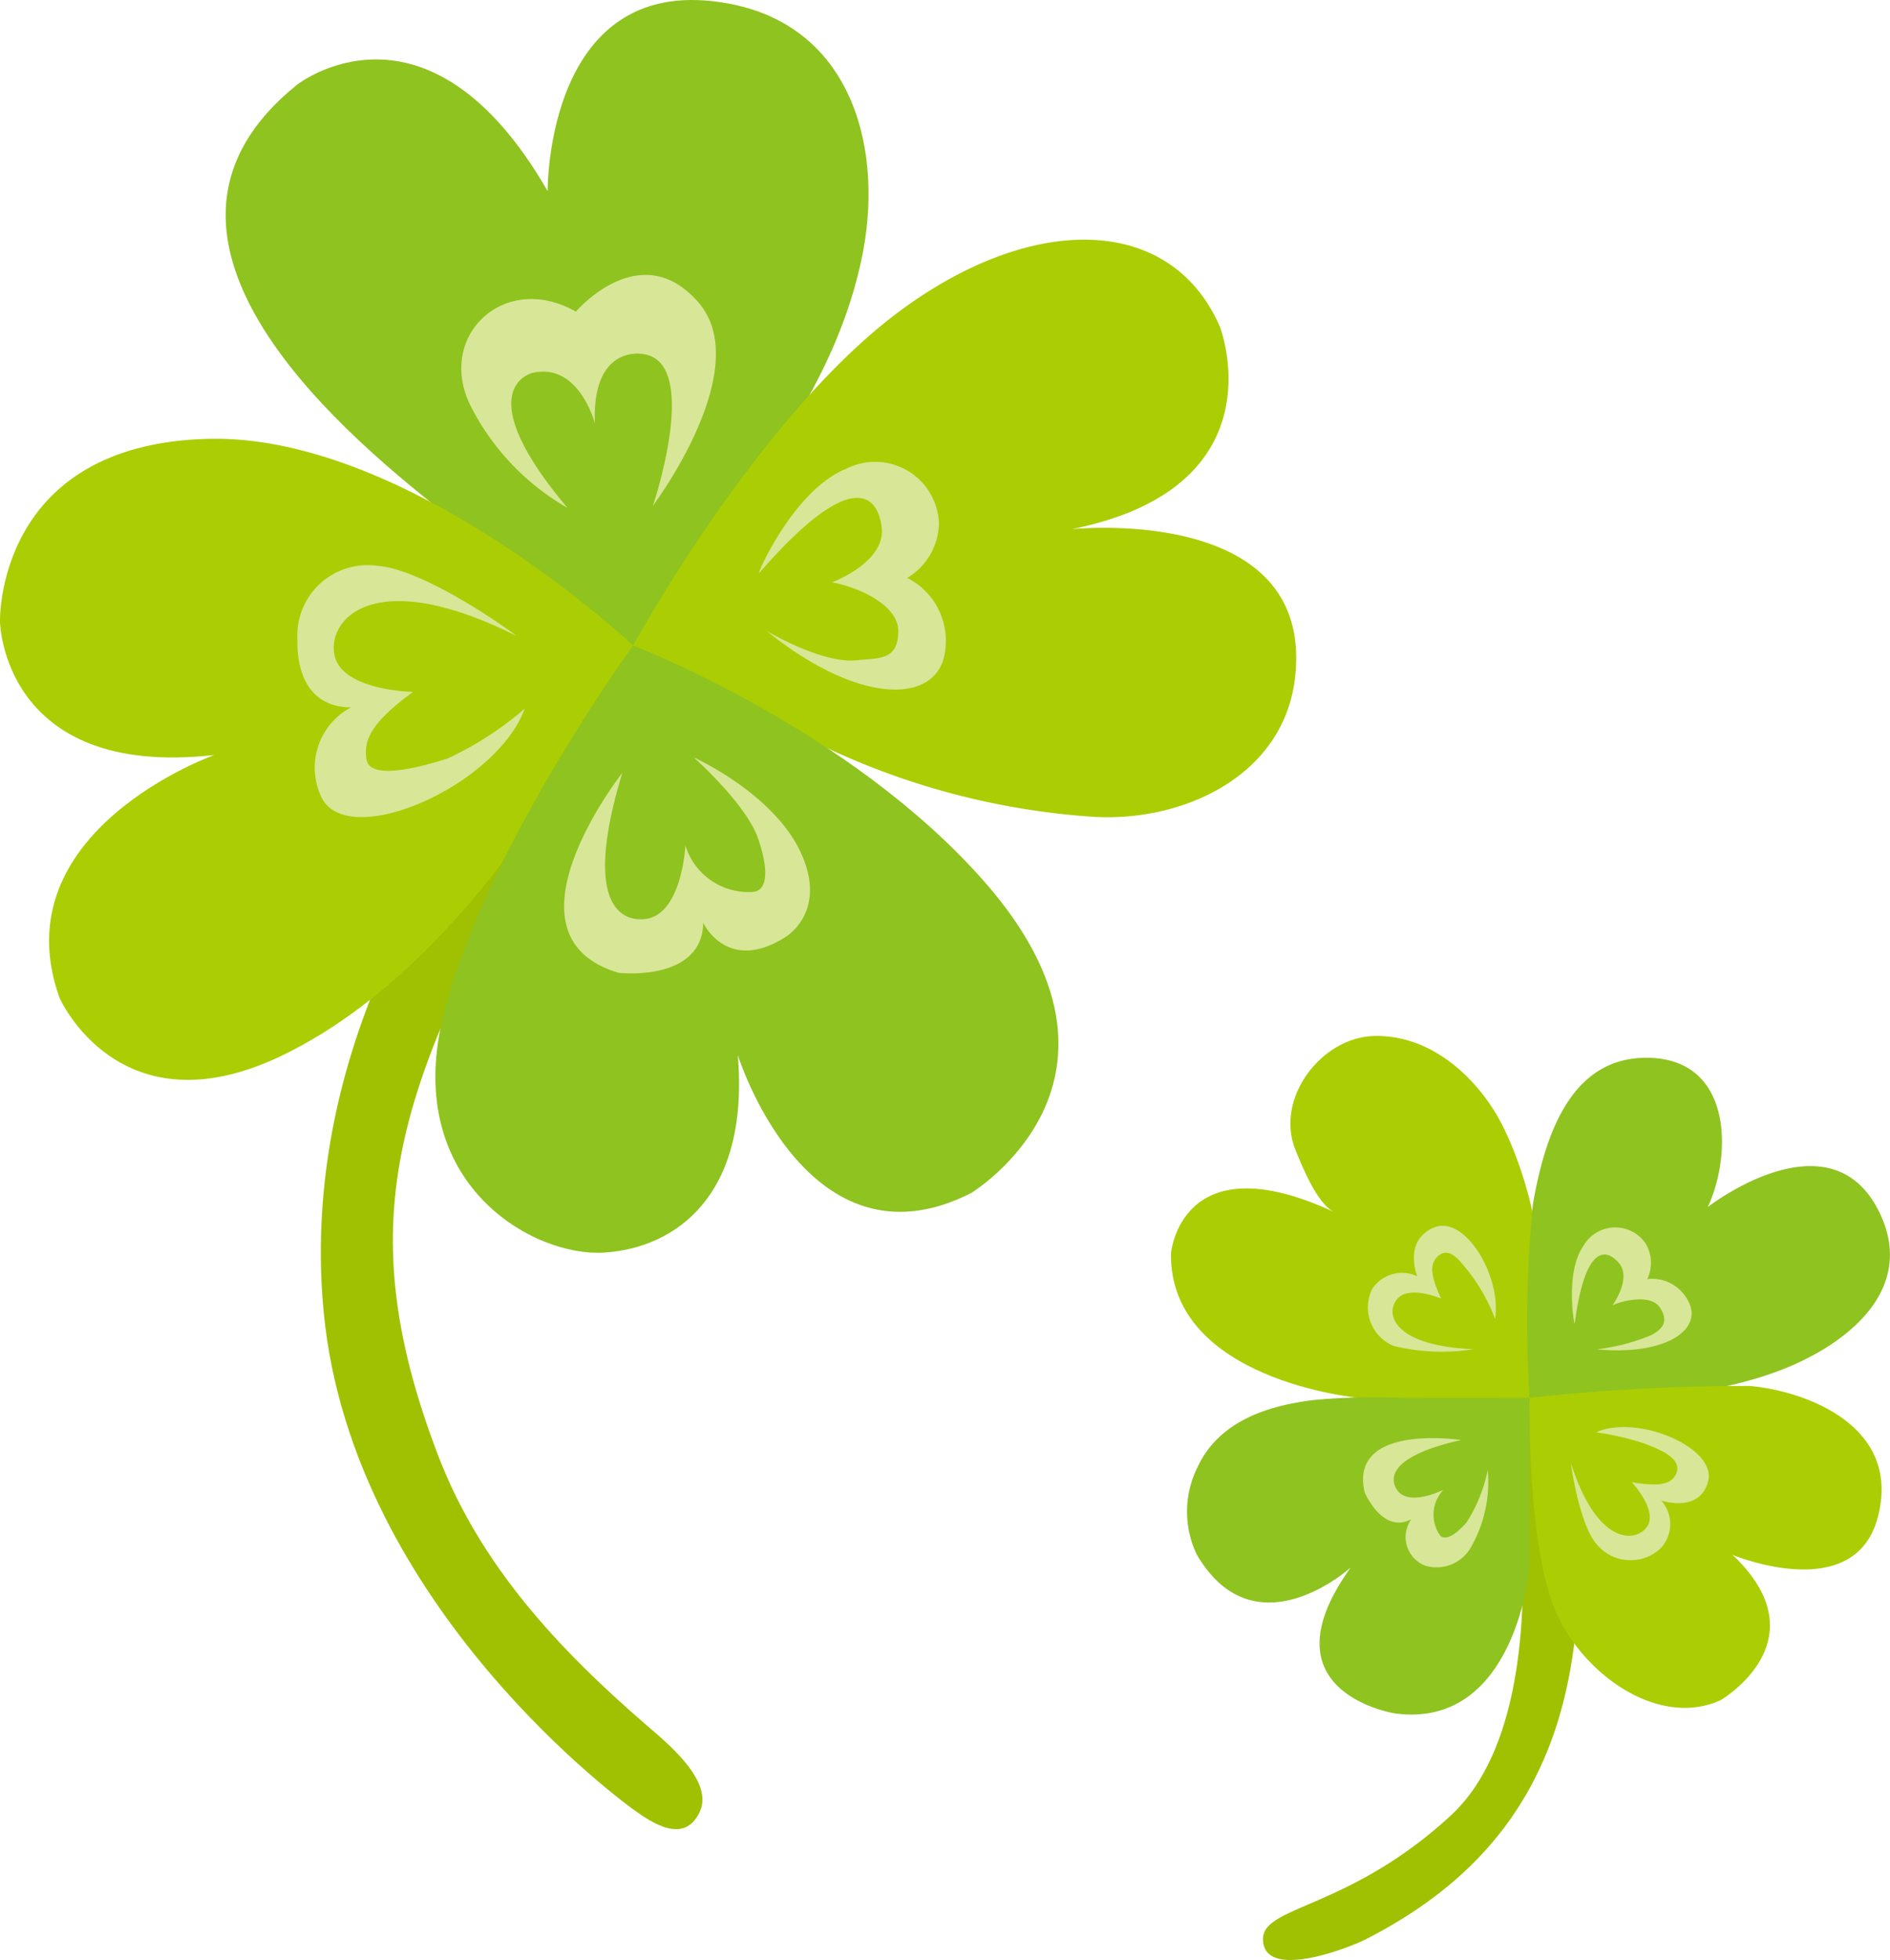
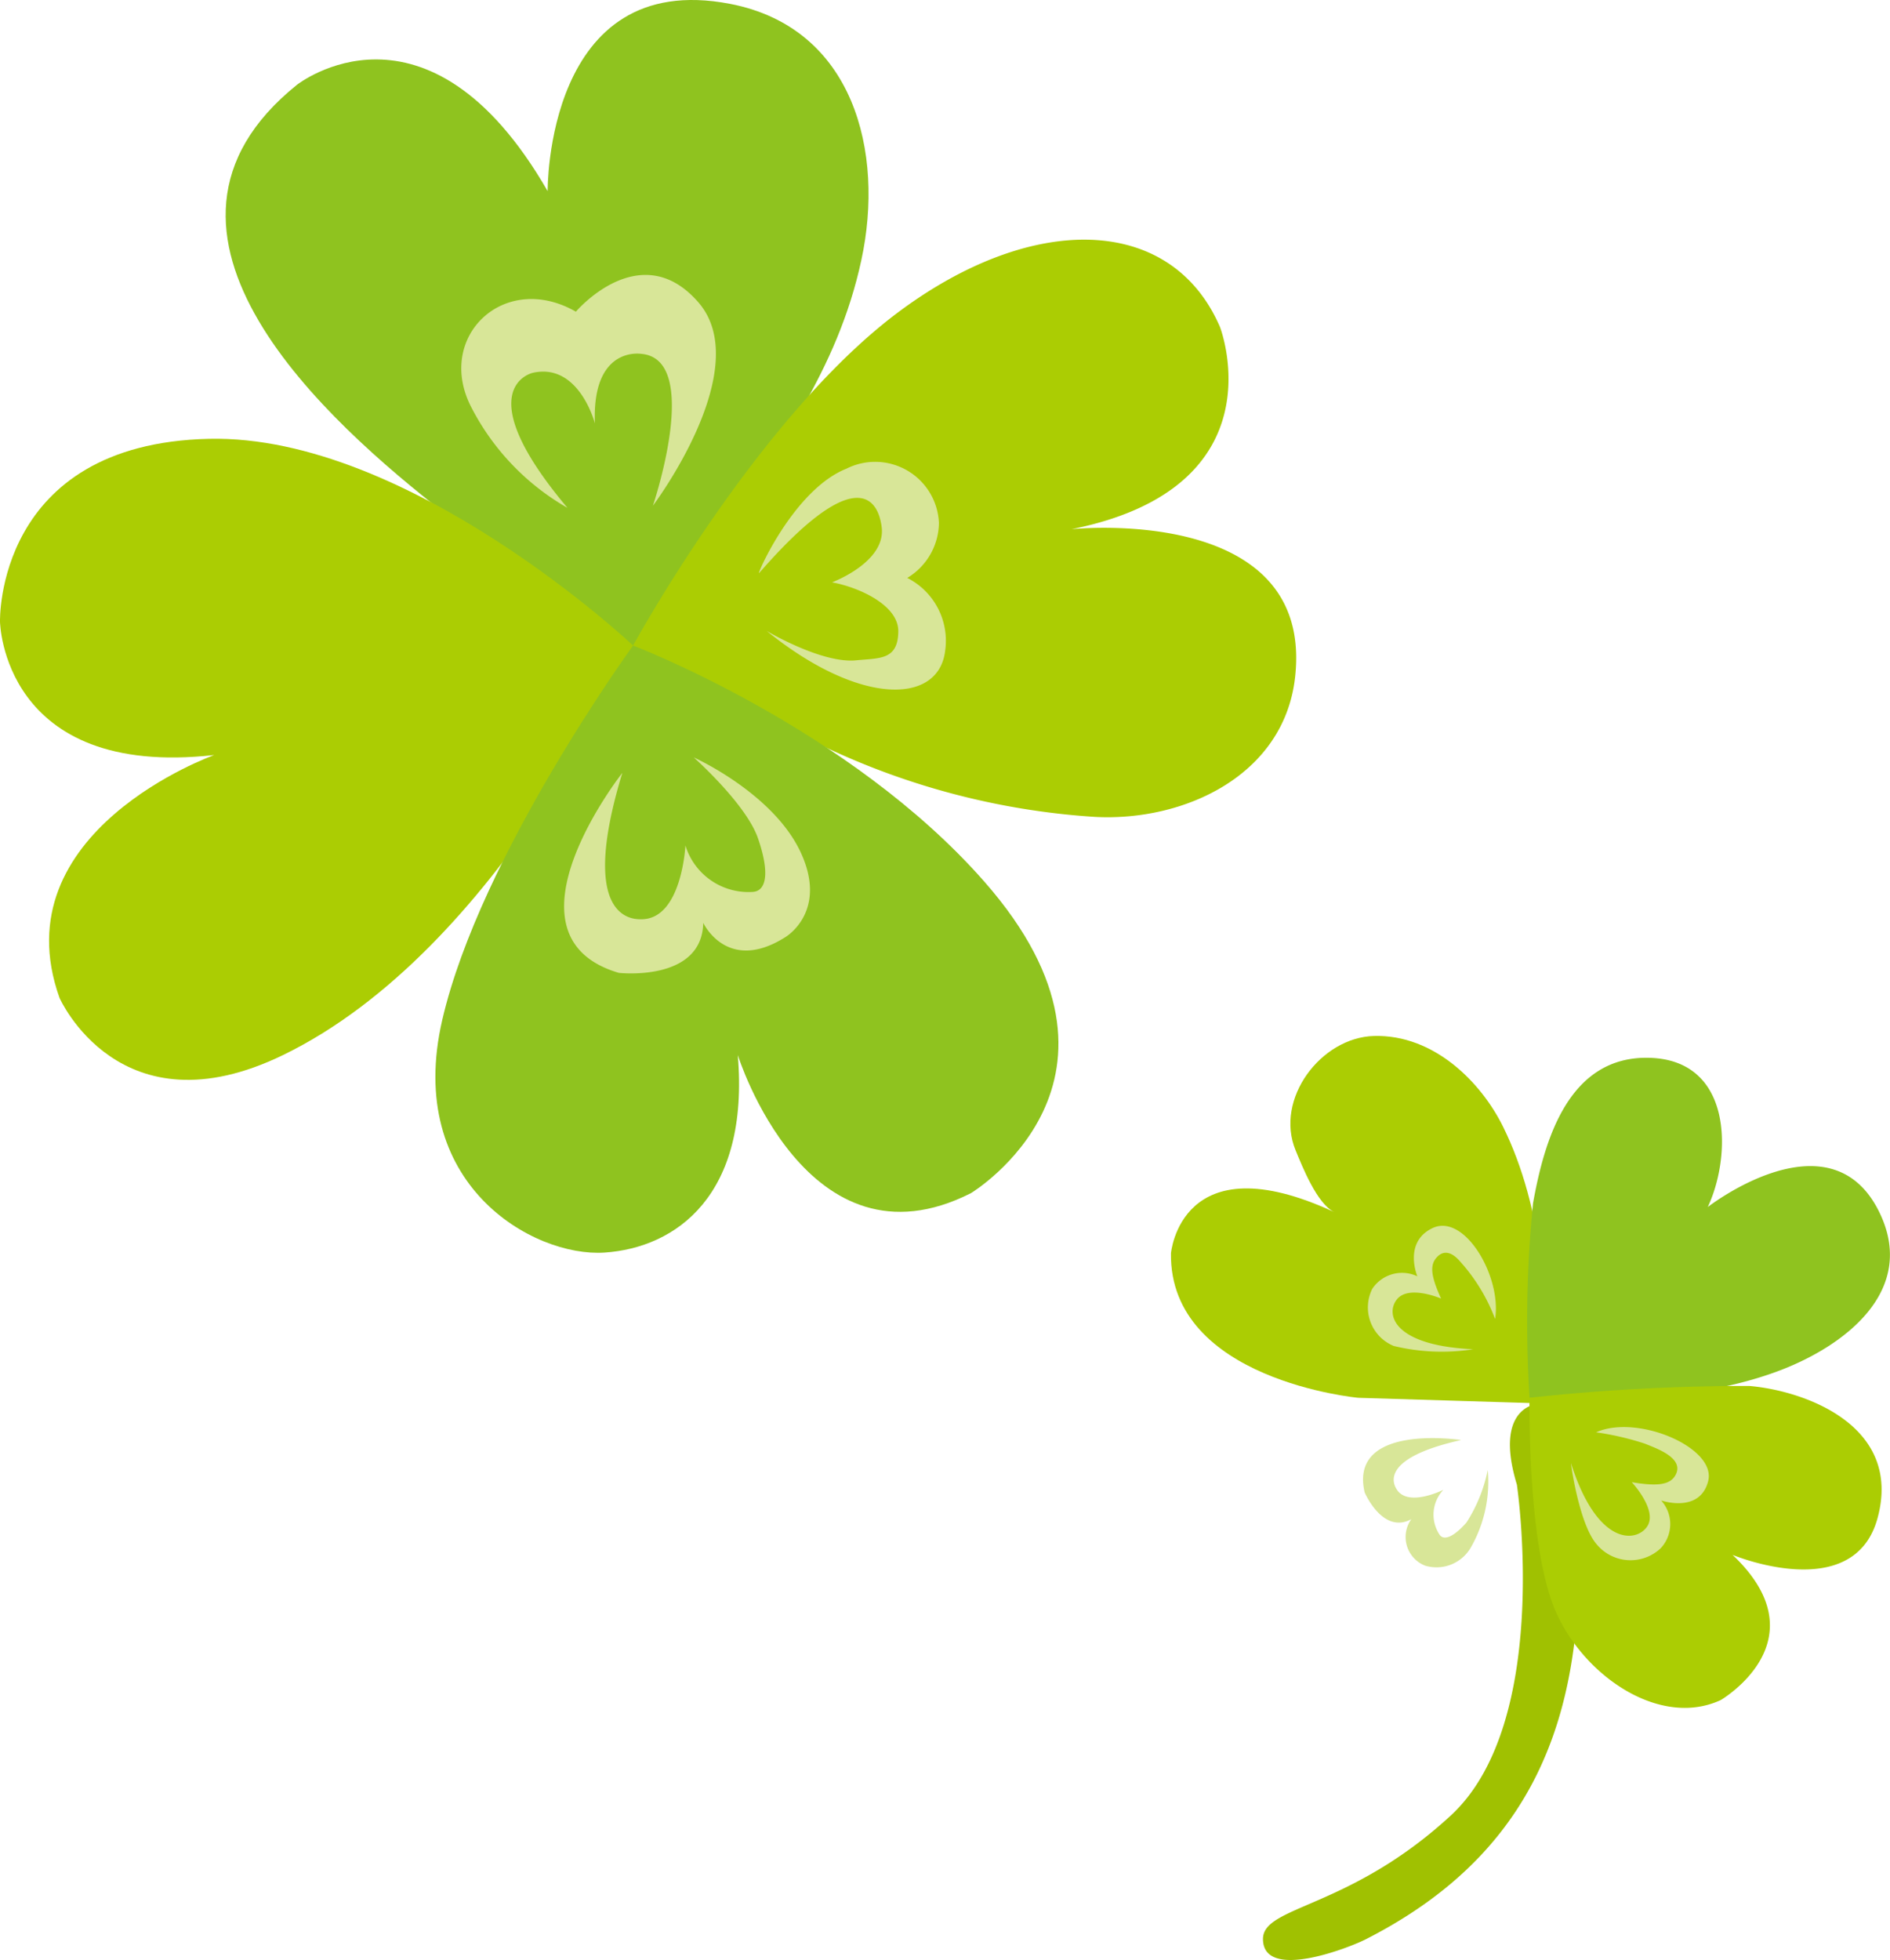
<svg xmlns="http://www.w3.org/2000/svg" id="clover1" width="88.038" height="91.278" viewBox="0 0 88.038 91.278">
  <defs>
    <clipPath id="clip-path">
      <rect id="長方形_120" data-name="長方形 120" width="88.038" height="91.278" fill="none" />
    </clipPath>
  </defs>
  <g id="グループ_315" data-name="グループ 315" clip-path="url(#clip-path)">
-     <path id="パス_432" data-name="パス 432" d="M31.039,58.1S22.187,68.331,23.5,82.047c1.321,13.8,14.3,23.077,14.484,23.206.8.57,2.311,1.606,3.031.075.688-1.461-1.579-3.264-2.511-4.071-4.083-3.537-7.726-7.43-9.683-12.559C24.535,77.464,27.109,71.268,33.908,59Z" transform="translate(-8.423 -20.943)" fill="#a0c101" />
    <path id="パス_433" data-name="パス 433" d="M35.478,30.567c-2.629-1.753-6.375-4.74-8.865-6.683C21.29,19.731,11.189,10.841,19.758,3.949c0,0,6.06-4.8,11.677,4.952,0,0-.108-10.384,8.5-8.721,5.761,1.113,7.2,6.9,6.113,11.931-1.109,5.146-3.964,8.83-6.779,13.173-.159.246-3.78,5.291-3.791,5.284" transform="translate(-5.925 0)" fill="#8fc31f" />
    <path id="パス_434" data-name="パス 434" d="M46.11,36.354s5.734-10.531,12.266-15.459c6.287-4.742,12.8-4.632,15.071.622,0,0,2.893,7.453-6.918,9.42,0,0,11.321-1.217,10.418,6.887-.511,4.584-5.173,6.738-9.341,6.509a34.542,34.542,0,0,1-13.01-3.47c-.693-.334-8.606-4.256-8.487-4.509" transform="translate(-16.62 -6.291)" fill="#abcd03" />
    <path id="パス_435" data-name="パス 435" d="M29.49,41.58S19.057,31.747,9.741,31.953C-.236,32.175,0,40.471,0,40.471s.111,7.316,9.978,6.208c0,0-9.978,3.548-7.206,11.308,0,0,2.8,6.368,10.421,2.66,10.135-4.927,16.3-19.068,16.3-19.068" transform="translate(0 -11.517)" fill="#abcd03" />
    <path id="パス_436" data-name="パス 436" d="M40.921,47.007s-7.114,9.78-8.888,17.429S36.263,75.5,39.59,75.277s6.763-2.66,6.208-9.2c0,0,3.215,10.31,10.865,6.43,0,0,8.727-5.27.624-14.5C51,50.842,40.921,47.007,40.921,47.007" transform="translate(-11.431 -16.944)" fill="#8fc31f" />
    <path id="パス_437" data-name="パス 437" d="M38.542,30.867A11.41,11.41,0,0,1,34.073,26.2c-1.719-3.29,1.522-6.385,4.862-4.469,0,0,3-3.536,5.7-.442s-2.112,9.479-2.112,9.479,2.309-6.826-.54-7.072c0,0-2.309-.393-2.161,3.241,0,0-.737-2.849-2.9-2.357,0,0-3.094.688,1.621,6.287" transform="translate(-12.11 -7.216)" fill="#d8e698" />
    <path id="パス_438" data-name="パス 438" d="M55.286,38.827c-.146.168,1.589-3.87,4.064-4.855A2.973,2.973,0,0,1,63.661,36.5a3.029,3.029,0,0,1-1.475,2.558,3.281,3.281,0,0,1,1.763,3.411c-.309,2.471-3.945,2.585-8.314-.943,0,0,2.566,1.53,4.17,1.369,1.089-.109,1.951,0,1.963-1.347.012-1.252-1.91-2.075-3.089-2.284,0,0,2.539-.939,2.314-2.588s-1.568-2.6-5.705,2.155" transform="translate(-19.925 -12.144)" fill="#d8e698" />
    <path id="パス_439" data-name="パス 439" d="M43.8,55.875s-5.987,7.594-.166,9.312c0,0,3.88.443,3.936-2.328,0,0,1.108,2.384,3.824.665,0,0,2-1.164.721-3.936s-4.989-4.435-4.989-4.435,2.439,2.162,2.994,3.769.388,2.439-.222,2.494a3.07,3.07,0,0,1-3.159-2.162s-.163,3.437-2.051,3.437c-.333,0-2.994.111-.887-6.818" transform="translate(-14.812 -19.881)" fill="#d8e698" />
-     <path id="パス_440" data-name="パス 440" d="M31.865,44.464c.178.09-4.157-3.1-6.486-3.271a3.275,3.275,0,0,0-3.714,3.493s-.221,3.1,2.494,3.1a3.178,3.178,0,0,0-1.441,4.046c1.053,2.772,8.2-.333,9.534-3.991a15.257,15.257,0,0,1-3.6,2.328c-1.386.444-3.6,1-3.769.056s.278-1.774,2.162-3.159c0,0-3.326-.056-3.659-1.718s1.829-4.213,8.481-.887" transform="translate(-7.807 -14.844)" fill="#d8e698" />
    <path id="パス_441" data-name="パス 441" d="M102.356,92.54l-8.345-.254s-8.8-.813-8.725-6.725c0,0,.444-5.247,7.612-1.922-.8-.37-1.494-2.124-1.805-2.877-.988-2.391,1.181-5.262,3.653-5.326,2.809-.074,4.995,2.173,6.005,4.214,1.9,3.833,2.166,8.652,1.9,12.046,0,.036-.307.843-.291.844" transform="translate(-30.742 -27.19)" fill="#abcd03" />
    <path id="パス_442" data-name="パス 442" d="M104.514,95.01a9.484,9.484,0,0,1-3.7-.153,1.94,1.94,0,0,1-1-2.659,1.662,1.662,0,0,1,2.1-.585s-.664-1.586.7-2.242c1.5-.721,3.238,2.267,2.922,4.228a8.446,8.446,0,0,0-1.67-2.721c-.288-.322-.671-.532-1.024-.173s-.317.86.178,1.945c0,0-1.481-.64-2.042.019s-.247,2.171,3.544,2.341" transform="translate(-35.893 -32.175)" fill="#d8e698" />
    <path id="パス_443" data-name="パス 443" d="M103.816,105.988s1.649,11.046-3.081,15.407-8.745,4.194-8.746,5.746c0,1.979,4,.419,4.794.013,7.242-3.691,9.914-9.479,9.914-17.382a48.483,48.483,0,0,0-.544-5.386s-.233-2.469-1.452-2.143c0,0-1.967.187-.884,3.744" transform="translate(-33.158 -36.844)" fill="#a0c101" />
    <path id="パス_444" data-name="パス 444" d="M111.338,92.858A55.6,55.6,0,0,1,111.5,83.8c.517-2.882,1.637-6.92,5.48-6.772s3.769,4.582,2.66,6.947c0,0,5.689-4.433,7.982.222,1.83,3.715-1.691,6.326-4.823,7.462-3.6,1.305-7.691,1.347-11.464,1.2" transform="translate(-40.09 -27.763)" fill="#8fc31f" />
    <path id="パス_445" data-name="パス 445" d="M111.4,101.451s-.11,6.666,1.146,9.77,4.877,5.639,7.76,4.309c0,0,4.767-2.772.554-6.763,0,0,5.643,2.357,6.752-1.708,1.175-4.308-3.384-5.938-5.971-6.159a93.93,93.93,0,0,0-10.241.55" transform="translate(-40.155 -36.356)" fill="#abcd03" />
-     <path id="パス_446" data-name="パス 446" d="M92.349,101.877a31.619,31.619,0,0,1,4.108-.109c1.983.02,3.966.005,5.948.005v7.9s-.64,7.54-6.257,6.8c0,0-6.282-.961-2.069-6.8,0,0-4.452,4.042-7.169-.591a4.626,4.626,0,0,1,.031-4.08c1-2.153,3.291-2.868,5.407-3.125" transform="translate(-31.158 -36.677)" fill="#8fc31f" />
-     <path id="パス_447" data-name="パス 447" d="M114.622,93.868c-.017.127-.47-2.362.4-3.623a1.712,1.712,0,0,1,2.872-.161,1.744,1.744,0,0,1,.107,1.7,1.89,1.89,0,0,1,1.932,1.074c.638,1.284-1.069,2.5-4.289,2.2a9.511,9.511,0,0,0,2.559-.67c.5-.277.815-.62.39-1.272-.393-.6-1.578-.388-2.21-.113,0,0,.919-1.259.286-1.978s-1.58-.748-2.051,2.85" transform="translate(-41.269 -32.218)" fill="#d8e698" />
    <path id="パス_448" data-name="パス 448" d="M103.845,104.811S98.6,104,99.352,107.247c0,0,.836,1.972,2.175,1.25a1.432,1.432,0,0,0,.636,2.162,1.845,1.845,0,0,0,2.153-.874,6.15,6.15,0,0,0,.77-3.58,7.1,7.1,0,0,1-.991,2.448c-.618.7-1.06.844-1.251.568a1.684,1.684,0,0,1,.178-2.093s-1.685.85-2.195-.051c-.09-.159-.861-1.4,3.017-2.265" transform="translate(-35.786 -37.748)" fill="#d8e698" />
    <path id="パス_449" data-name="パス 449" d="M114.423,105.586c-.033-.1.359,2.79,1.172,3.761a2.048,2.048,0,0,0,3,.218,1.644,1.644,0,0,0,.027-2.231s1.8.624,2.19-.9c.4-1.559-3.294-3.135-5.221-2.274a13.305,13.305,0,0,1,2.266.526c.544.223,1.846.666,1.443,1.447-.238.461-.8.562-2.047.35,0,0,1.233,1.317.711,2.073s-2.332.877-3.545-2.969" transform="translate(-41.244 -37.457)" fill="#d8e698" />
  </g>
</svg>